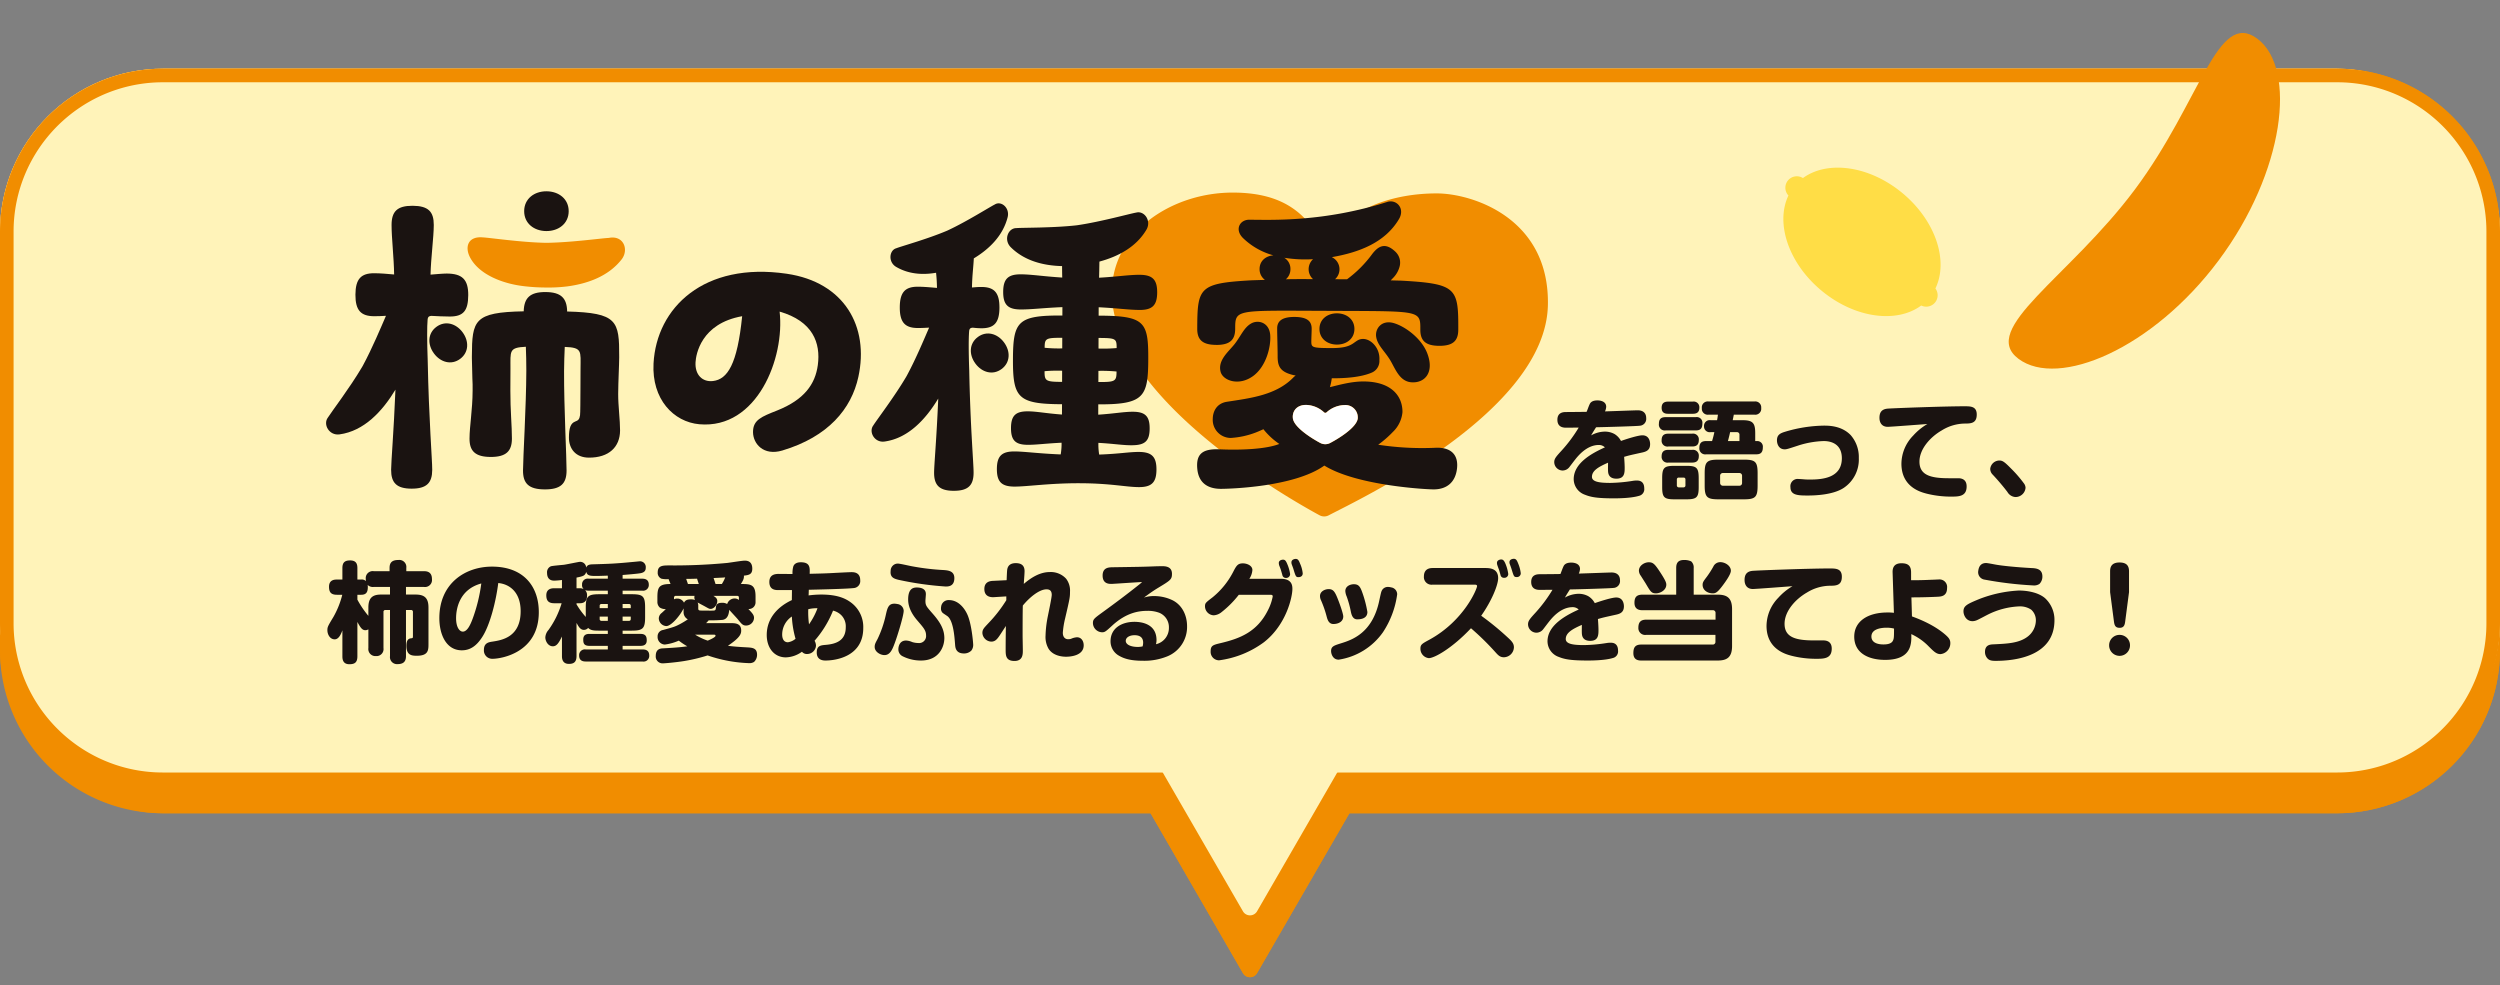
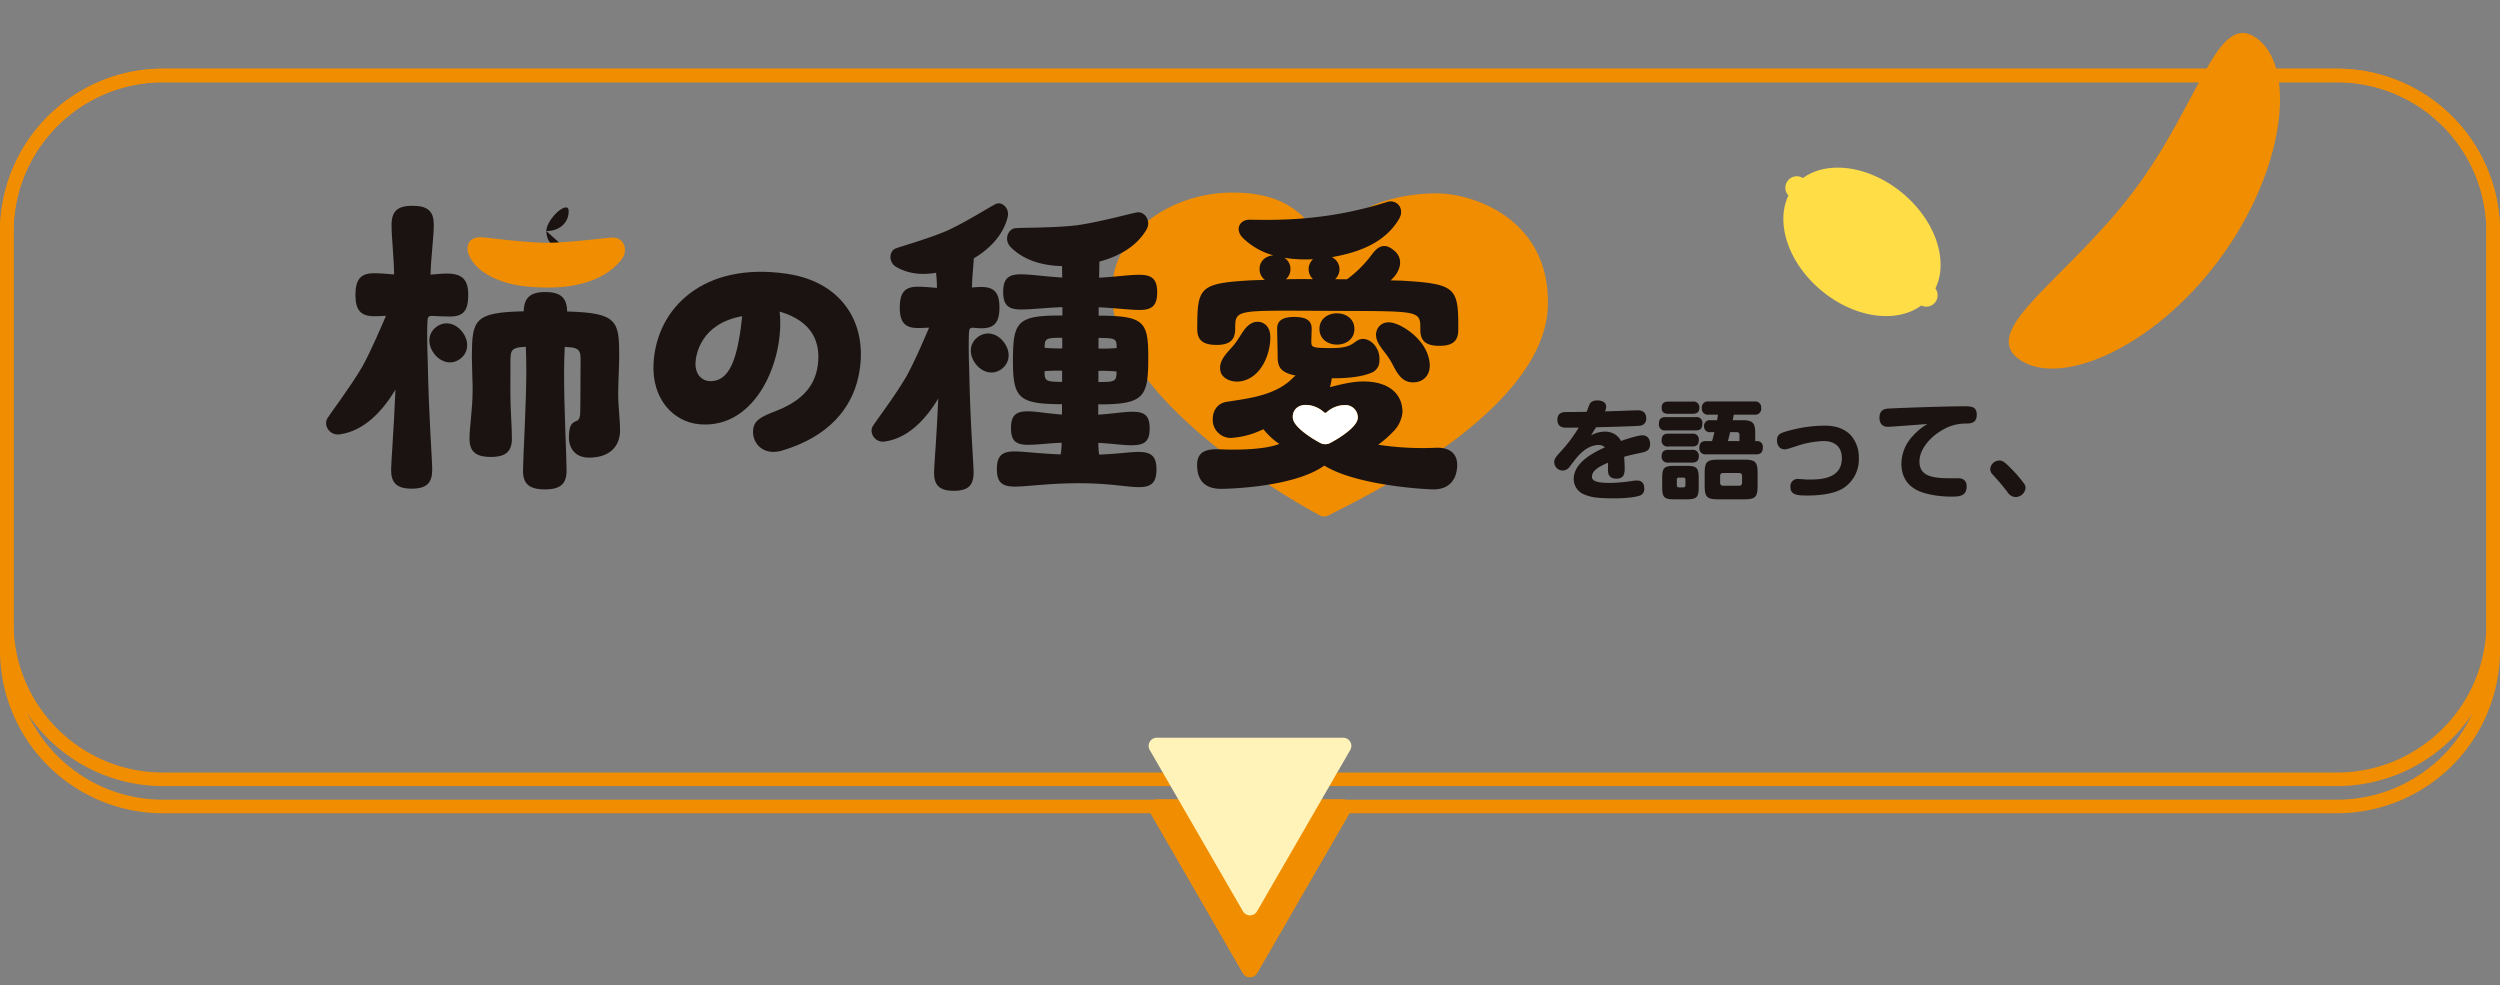
<svg xmlns="http://www.w3.org/2000/svg" width="920" height="362.601" viewBox="0 0 920 362.601">
  <rect x="0" y="0" width="920" height="362.601" fill="#808080" stroke="none" />
  <g transform="translate(-260 -917.719)">
-     <rect width="920" height="274" rx="60" transform="translate(260 943)" fill="#f18d00" />
    <path d="M60,5a54.72,54.72,0,0,0-30.748,9.39A55.177,55.177,0,0,0,9.32,38.593,54.652,54.652,0,0,0,5,60V214a54.719,54.719,0,0,0,9.39,30.748,55.175,55.175,0,0,0,24.2,19.932A54.651,54.651,0,0,0,60,269H860a54.72,54.72,0,0,0,30.748-9.39,55.177,55.177,0,0,0,19.932-24.2A54.651,54.651,0,0,0,915,214V60a54.719,54.719,0,0,0-9.39-30.748,55.175,55.175,0,0,0-24.2-19.932A54.651,54.651,0,0,0,860,5H60m0-5H860a60,60,0,0,1,60,60V214a60,60,0,0,1-60,60H60A60,60,0,0,1,0,214V60A60,60,0,0,1,60,0Z" transform="translate(260 943)" fill="#f18d00" />
-     <rect width="920" height="263" rx="60" transform="translate(260 943)" fill="#fff3b9" />
    <path d="M60,5a54.719,54.719,0,0,0-30.748,9.39A55.177,55.177,0,0,0,9.32,38.593,54.652,54.652,0,0,0,5,60V204a54.719,54.719,0,0,0,9.39,30.748,55.175,55.175,0,0,0,24.2,19.932A54.651,54.651,0,0,0,60,259H860a54.719,54.719,0,0,0,30.748-9.39,55.177,55.177,0,0,0,19.932-24.2A54.651,54.651,0,0,0,915,204V60a54.719,54.719,0,0,0-9.39-30.748,55.175,55.175,0,0,0-24.2-19.932A54.651,54.651,0,0,0,860,5H60m0-5H860a60,60,0,0,1,60,60V204a60,60,0,0,1-60,60H60A60,60,0,0,1,0,204V60A60,60,0,0,1,60,0Z" transform="translate(260 943)" fill="#f18d00" />
    <g transform="translate(197.239 -215.887)">
      <g transform="translate(182.76 1204)">
        <path d="M975.194,1.717c-16.079-.066-33.619,5.561-40.364,19.024a.924.924,0,0,1-1.661-.007c-6.635-13.518-16.916-19.258-33-19.323-22.6-.093-44.953,14.564-44.679,37.162.469,38.728,65.116,75.457,76.42,81.585a3.571,3.571,0,0,0,3.366.023c11.368-5.965,79.873-38.134,80.668-77.377.651-32.134-27.925-41.036-40.754-41.088" transform="translate(-566.318 -0.934)" fill="#f18d00" />
        <path d="M405.453,88.359c-30.513-4.48-47.944,12.48-49.044,33.015-.7,13.119,7.359,21.528,16.869,22.37,21.269,1.882,31.5-24.428,29.527-41.461,12.2,3.523,15.174,11.5,14.058,19.7-.96,7.068-5.021,12.732-14.962,16.694-5.7,2.27-8.912,3.427-8.883,7.969.027,4.269,3.863,8.828,10.778,6.76,16.912-5.059,25.424-15.333,27.986-27.081,4.039-18.521-5.147-34.856-26.328-37.965M378.3,127.834c-3.826.455-6.692-2.194-6.436-6.894.153-2.814,1.95-14.252,17.156-16.958-1.78,17.789-5.418,23.222-10.72,23.852" transform="translate(-235.907 -58.013)" fill="#1a1311" />
        <path d="M713.25,167.893c3.256-2.41,3.314-6.538.9-9.794s-6.375-4.406-9.631-2-3.314,6.538-.9,9.794,6.375,4.406,9.631,2" transform="translate(-464.664 -102.485)" fill="#1a1311" />
        <path d="M629.8,60.2c.109-1.237.8-1.245,1.367-1.305a30.126,30.126,0,0,0,3.121.218c4.682.019,6.641-2.026,6.663-7.57s-1.92-7.606-6.6-7.626c-1.268-.005-2.341.094-3.512.191.1-4.811.529-7.408.677-10.714,5.724-3.462,10.7-8.318,12.443-15.114.9-3.5-2.383-6.174-4.681-4.744-1.973.985-10.141,6.176-17.177,9.476l-.35.162-.354.151c-7.155,3.007-16.384,5.549-18.431,6.35-2.574.737-3.047,5.076-.037,6.841,4.548,2.668,9.664,3.034,14.7,2.169.161,1.544.3,3.289.331,5.576-2.438-.215-4.778-.431-7.021-.44-4.681-.019-6.64,2.027-6.663,7.571s1.92,7.605,6.6,7.624c1.4.006,2.795-.065,4.193-.144-1.71,3.938-4.829,11.417-8.058,17.412-.068.126-.136.248-.2.373s-.141.245-.214.368c-4.357,7.395-10.787,15.78-12.068,17.844-1.778,2.363.442,6.424,4.11,5.928,8.712-1.178,15.2-8.195,19.789-15.818-.613,14.806-1.511,24.341-1.523,27.244-.019,4.62,1.924,6.681,7.191,6.7,5.364.022,7.323-2.023,7.342-6.643.014-3.491-1.2-16.843-1.6-37.584-.25-6.9-.25-12.051-.035-14.5" transform="translate(-393.156 -8.704)" fill="#1a1311" />
        <path d="M782.785,58.806c4.723.019,6.475-1.719,6.494-6.442s-1.719-6.475-6.442-6.494c-4-.017-8.062.686-14.943,1.069.053-1.223.089-3.675.123-5.933,7-1.89,13.548-5.391,17.289-11.717,1.981-3.35-.825-7.1-3.735-6.319-2.429.423-12.805,3.322-21.409,4.61l-.426.062-.429.049c-8.648.948-19.42.789-21.877,1-3.013-.016-4.771,4.327-2,7.062,5.023,4.959,11.885,6.741,18.846,6.911.014,1.741.031,3.393.067,4.219-6.98-.439-11.34-1.176-15.242-1.192-4.722-.019-6.475,1.719-6.494,6.442s1.719,6.475,6.441,6.495c4,.016,8.37-.582,15.353-.861l-.012,3.08c-16.424-.067-18.13,2.082-18.187,16.045-.058,14.271,1.8,16.538,18.054,16.6l-.016,3.8c-5.953-.435-9.286-1.167-12.572-1.18-4.517-.019-6.167,1.617-6.185,6.135s1.617,6.166,6.135,6.184c3.286.014,6.522-.486,12.478-.77a22.879,22.879,0,0,1-.325,4.311c-8.315-.342-13.291-1.082-16.987-1.1-4.723-.019-6.476,1.719-6.495,6.442s1.719,6.475,6.442,6.494,12.89-1.282,24.184-1.236S777.8,123.98,782.52,124s6.475-1.72,6.494-6.441-1.719-6.476-6.442-6.5c-3.7-.015-7.036.69-14.635.968a22.871,22.871,0,0,1-.29-4.313c5.953.332,9.39.962,12.676.872,4.518-.084,6.167-1.617,6.185-6.134s-1.618-6.166-6.135-6.185c-3.388-.014-6.83.69-12.787,1.077l.016-3.8c16.745.068,18.338-2.7,18.394-16.455.057-13.963-1.185-16.124-18.261-16.194l.013-3.08c6.878.336,11.034.969,15.037.985m-28.5,26.475c-6.057-.025-6.467-.334-6.452-3.928a53.155,53.155,0,0,1,6.468-.179Zm.05-12.32a53.43,53.43,0,0,1-6.467-.232c.014-3.388.323-3.695,6.483-3.67Zm13.3,12.375.017-4.107a56.86,56.86,0,0,1,6.672.233c-.014,3.594-.426,3.9-6.689,3.874m6.725-12.5a56.92,56.92,0,0,1-6.674.178l.016-3.9c6.365.026,6.672.233,6.658,3.723" transform="translate(-483.436 -15.136)" fill="#1a1311" />
        <path d="M955.281,63.842c5.078.021,6.991-1.876,7.007-5.9.029-7.089.028-6.785,30.71-6.66l8.993.037c28.461.116,28.461.024,28.433,6.9-.017,4.02,1.88,5.932,6.958,5.953s6.991-1.876,7.007-5.9c.063-15.375-.566-16.945-20.981-18.086l-3.872-.1.669-.706a9.352,9.352,0,0,0,2.649-4.614,5.53,5.53,0,0,0-1.577-5.2c-3.93-3.762-6.464-1.882-8.531.776a43.343,43.343,0,0,1-9.29,9.337l-1.735-.007-2.683-.011a4.928,4.928,0,0,0-1.187-8.122c9.81-1.7,19.527-5.245,24.713-14.013,2.286-3.867-.8-7.263-4.158-6.358-23.435,7.484-42.619,6.645-50.934,6.6-3.476-.019-5.5,3.595-2.3,6.75a25.83,25.83,0,0,0,11.174,6.352c-2.842.229-5.07,2.08-5.082,5a4.871,4.871,0,0,0,1.964,4.034l-4.94.157c-19.366,1.085-19.9,2.638-19.964,17.814-.016,4.02,1.88,5.932,6.959,5.953m35.662-31.534a4.965,4.965,0,0,0-.02,7.33l-.417,0c-3.07-.012-5.857-.021-8.487.024l-1.068.031a4.9,4.9,0,0,0,1.666-3.76,4.731,4.731,0,0,0-2.253-4.142,49.588,49.588,0,0,0,10.578.519m45.189,69.385a107.643,107.643,0,0,1-21.222-1.112,39.207,39.207,0,0,0,5.427-4.731,11.517,11.517,0,0,0,3.51-7.271c.026-6.243-4.444-11.272-14.389-11.282-4.646-.005-9.429,1.422-12.306,2.093a21.046,21.046,0,0,0,.684-3.262c5.186.034,10.707-.419,14.538-2.014a4.625,4.625,0,0,0,2.982-4.643c.3-4.382-3.012-7.8-5.975-7.815-1.587-.006-2.252.662-3.631,1.608-1.7,1.157-3.708,1.769-8.257,1.75-6.982-.028-7.193-.248-7.184-2.542,0-.952.12-3.386.125-4.55.011-2.751-1.57-4.345-6.33-4.364s-6.355,1.667-6.365,4.206c-.008,2.116.18,7.744.17,10.177-.015,3.7.823,5.822,5.791,7.006.156.037.448.091.849.155-.219.169-.439.339-.639.509-6.376,6.746-15.993,7.821-24.674,9.162-3.918.619-5.187,3.762-5.2,6.3a6.649,6.649,0,0,0,6.636,7.01,30.861,30.861,0,0,0,9.185-2c1.06-.418,1.653-.686,2.819-1.21a26.246,26.246,0,0,0,5.854,5.419c-4.779,1.886-13.735,2.33-21.882,1.98-6.265-.269-8.853,1.572-8.3,7.245.463,4.753,3.425,7.284,8.683,7.3,2.436.01,26.93-.554,38.064-8.569,11.8,7.358,37.252,8.76,40.154,8.772,4.867.02,8.134-2.585,8.681-7.786.531-5.05-2.3-7.734-7.8-7.544M1007.4,90.9c-.42,3.29-6.859,7.306-10.2,9.054a3.907,3.907,0,0,1-3.567-.015c-3.323-1.775-9.776-5.838-10.122-9.137-.269-2.561,1.4-4.9,4.894-4.882a10.182,10.182,0,0,1,6.605,2.739.671.671,0,0,0,.9,0,10.186,10.186,0,0,1,6.628-2.685A4.556,4.556,0,0,1,1007.4,90.9m-7.643-38.683c-3.553-.014-6.441,2.169-6.456,5.721s2.857,5.76,6.409,5.774,6.442-2.168,6.456-5.721-2.857-5.759-6.409-5.773m-31.6,3.734c-2.595,1.483-3.626,4.338-5.939,7.388-2.16,2.848-6.455,6.021-5.291,10.4.852,3.2,6.641,5.374,11.907,1.581,4.785-3.446,6.643-10.655,6.355-15.028-.31-4.712-4.394-5.847-7.033-4.338m52.513-.139c-4.532-1.325-7,2.122-6.487,5.119.5,2.946,2.831,4.894,4.9,8.112,1.935,3.006,3.441,8.139,7.953,8.535,4.88.429,8.662-3.441,5.957-10.6-2.085-5.516-8.12-9.938-12.326-11.168" transform="translate(-627.739 -7.302)" fill="#1a1311" />
        <path d="M1076.347,237.554c-.419,3.29-6.86,7.306-10.2,9.054a3.907,3.907,0,0,1-3.567-.015c-3.323-1.775-9.776-5.838-10.122-9.137-.269-2.561,1.4-4.9,4.9-4.882a10.18,10.18,0,0,1,6.6,2.739.672.672,0,0,0,.9,0,10.183,10.183,0,0,1,6.627-2.685,4.556,4.556,0,0,1,4.855,4.922" transform="translate(-696.69 -153.96)" fill="#fff" />
        <path d="M123.773,156.862c3.256-2.41,3.314-6.538.9-9.794s-6.375-4.406-9.631-2-3.314,6.538-.9,9.794,6.375,4.406,9.631,2" transform="translate(-74.442 -95.183)" fill="#1a1311" />
-         <path d="M223.815,14.637c4.524.019,8.2-2.762,8.221-7.285S228.4.018,223.874,0s-8.2,2.762-8.22,7.285,3.637,7.334,8.161,7.352" transform="translate(-142.758 0)" fill="#1a1311" />
+         <path d="M223.815,14.637c4.524.019,8.2-2.762,8.221-7.285s-8.2,2.762-8.22,7.285,3.637,7.334,8.161,7.352" transform="translate(-142.758 0)" fill="#1a1311" />
        <path d="M37.361,57.652c.113-1.288.834-1.3,1.423-1.359,1.014.111,5.559.238,6.675.242,5.058.017,6.831-2.11,6.855-7.88s-2.233-7.917-7.932-7.94c-1.32-.005-4.724.3-5.942.4.126-5.984,1.172-13.658,1.191-18.254.02-4.915-2-7.061-7.788-7.084-5.685-.023-7.724,2.106-7.744,7.02-.019,4.6.864,12.171.941,18.263-2.537-.224-4.973-.448-7.307-.457-4.873-.02-6.911,2.109-6.935,7.88s2,7.916,6.871,7.936c1.455.006,2.909-.068,4.364-.15-1.78,4.1-5.025,11.883-8.386,18.122-.07.131-.141.259-.212.389s-.147.255-.223.383C8.676,82.862,1.983,91.589.649,93.738c-1.85,2.459.46,6.686,4.278,6.17C14,98.682,20.745,91.376,25.526,83.44c-.639,15.678-1.58,26.434-1.592,29.46-.02,4.808,2,6.954,7.484,6.977,5.583.023,7.622-2.107,7.642-6.915.015-3.633-1.244-18.63-1.663-40.218-.261-7.186-.26-12.544-.036-15.092" transform="translate(0 -10.446)" fill="#1a1311" />
        <path d="M174.716,68.061a71.385,71.385,0,0,0,8.227.5,56.825,56.825,0,0,0,7.8-.414c7.3-.982,15.022-3.617,19.958-9.9,2.8-3.561.8-9.048-4.707-7.938-2.565.1-13.669,1.661-22.722,1.8l-.449,0-.449-.008c-9.052-.215-20.144-1.866-22.706-1.987-5.456-.5-6.764,3.47-4.715,7.375,3.427,6.533,12.467,9.732,19.761,10.57" transform="translate(-101.97 -33.147)" fill="#f18d00" />
        <path d="M211.237,133.6c.054-13.356-.646-16.245-19.131-16.748h-.022c-.089-4.913-2.239-7.133-7.964-7.157s-7.893,2.18-8.022,7.091h-.021c-18.274.353-19,3.236-19.053,16.592l0,.641.183,7.481c.1,1.39.1,2.886.089,4.488-.029,7.053-1.122,13.033-1.14,17.627s2.11,6.741,7.773,6.764,7.809-2.106,7.828-6.7-.6-10.581-.569-17.634l.033-8.227c.026-6.411-.645-7.7,5.662-7.991.1,2.778.19,5.771.177,8.87-.055,13.464-1.2,31.839-1.218,36.648s2.109,6.954,7.986,6.978,8.023-2.1,8.043-6.912-.975-23.193-.92-36.657c.013-3.1.132-6.091.25-8.868,6.517.24,5.836,1.519,5.809,8.038l-.029,7.053c-.018,4.38-.038,9.19-.148,10.044-.22,1.5-.649,1.922-1.826,2.344-1.6.635-2.253,2.235-2.268,5.868-.017,4.06,2.428,7.383,7.343,7.4,7.373.03,11.45-3.908,11.475-10,.015-3.74-.711-9.086-.693-13.467s.364-10.577.376-13.57" transform="translate(-103.37 -72.613)" fill="#1a1311" />
      </g>
    </g>
    <path d="M-85.76-29.24c-2.36.04-2.88.04-7.56.08-.88,0-3.2.04-3.2,2.84,0,2.92,2.44,2.92,3.32,2.92.64,0,3.8-.04,4.52-.04a52.929,52.929,0,0,1-6.16,8.32c-2.16,2.36-2.84,3.12-2.84,4.4a3.122,3.122,0,0,0,3.04,3.08,3.157,3.157,0,0,0,2.48-1.2c.32-.4,1.76-2.32,2.12-2.76,1-1.28,4.28-5.44,8.76-5.44a3.109,3.109,0,0,1,2.24.88c-4.68,2.12-11.48,5.72-11.48,11.72a6.146,6.146,0,0,0,4.16,5.72C-84.2,2.16-81.8,2.6-75.8,2.6c1.16,0,6.28,0,9.32-.92a2.5,2.5,0,0,0,1.92-2.76c0-1.48-.6-2.88-2.68-2.88a8.455,8.455,0,0,0-1.52.12,57.956,57.956,0,0,1-8.32.76c-4.12,0-6.72-.44-6.72-2.24,0-2.28,2.44-3.68,5.92-5.2,0,.84-.04,2.24,0,3.08.04.64.12,2.8,3.08,2.8,3.04,0,3.04-2.24,3.04-4.08,0-.8-.08-2.4-.2-3.96,1.84-.52,1.96-.56,6.32-1.52,1.52-.32,3.24-.72,3.24-3.16,0-.52-.12-3.24-2.84-3.24-1.52,0-5.52,1.24-7.88,2.08a6.5,6.5,0,0,0-2.4-2.56,7.313,7.313,0,0,0-3.52-.88,10.5,10.5,0,0,0-5.08,1.4c.68-1.16.72-1.24,1.84-3,4.24-.08,15.08-.4,16.04-.56a2.52,2.52,0,0,0,2.4-2.8c0-2.24-1.6-2.88-3.08-2.88-.88,0-8.04.28-12.08.4a4.8,4.8,0,0,0,.44-1.68c0-1.84-1.8-2.36-3.24-2.36-2.08,0-2.64.92-2.88,1.48C-85.04-31.2-85.44-30-85.76-29.24ZM-32-26.16c.2-1.04.24-1.12.4-2.04h7.56a2.184,2.184,0,0,0,2.52-2.44,2.185,2.185,0,0,0-2.52-2.4h-16.8a2.184,2.184,0,0,0-2.52,2.44,2.185,2.185,0,0,0,2.52,2.4h3.4c-.12.84-.16,1.28-.32,2.04h-2.36a2.1,2.1,0,0,0-2.44,2.24,2.091,2.091,0,0,0,2.44,2.16h1.36a32.652,32.652,0,0,1-.84,3.28h-2.16c-1.56,0-2.52.56-2.52,2.56a2.162,2.162,0,0,0,2.52,2.32H-23.4c1.04,0,2.48-.16,2.48-2.52a2.064,2.064,0,0,0-2.2-2.36h-.6v-2.88c0-3.8-.88-4.8-4.76-4.8Zm1.52,4.4a.9.9,0,0,1,.96.96v2.32h-4.24c.4-1.52.64-2.48.8-3.28Zm-25.2,6.52c-.88,0-2.48.12-2.48,2.36a2.135,2.135,0,0,0,2.48,2.32h8.56c.88,0,2.64,0,2.64-2.36a2.135,2.135,0,0,0-2.48-2.32ZM-44.52-4.8c0-3.92-.8-4.56-4.56-4.56h-4.36c-3.8,0-4.52.68-4.52,4.56v3.2c0,3.8.68,4.56,4.48,4.56H-49c3.84,0,4.48-.8,4.48-4.56ZM-49.4-2.2a.683.683,0,0,1-.72.76H-51.8a.7.7,0,0,1-.76-.76V-4.32a.666.666,0,0,1,.76-.72h1.68a.653.653,0,0,1,.72.72Zm26.56-4.4c0-4.28-.84-5.04-5.04-5.04h-9.36c-4.28,0-5.08.8-5.08,5.04v4.48c0,4.28.84,5.08,5.08,5.08h9.36c4.24,0,5.04-.84,5.04-5.08Zm-5.72,3.56a.969.969,0,0,1-.96,1h-6.12a1.013,1.013,0,0,1-1-1V-5.72a.982.982,0,0,1,1-1h6.12a.974.974,0,0,1,.96,1ZM-55.68-21.2c-1,0-2.48.2-2.48,2.36a2.134,2.134,0,0,0,2.48,2.36h8.72c1.12,0,2.48-.24,2.48-2.36a2.122,2.122,0,0,0-2.48-2.36ZM-55.72-33c-1.12,0-2.44.28-2.44,2.28,0,2.16,1.68,2.2,2.44,2.2h9c1.04,0,2.44-.2,2.44-2.24A2.093,2.093,0,0,0-46.72-33Zm-.96,5.72c-1.2,0-2.48.28-2.48,2.44a2.153,2.153,0,0,0,2.48,2.44H-45.6c1.88,0,2.44-.88,2.44-2.6a2.084,2.084,0,0,0-2.44-2.28ZM-10.76-1.52c0,2.96,2.72,3.08,6.32,3.08,2.44,0,9.28-.16,13.28-2.8a12.56,12.56,0,0,0,5.56-11,12.228,12.228,0,0,0-3-8.44c-3.36-3.48-8.12-3.48-9.88-3.48a51.992,51.992,0,0,0-14.08,2.2c-1.84.56-3.16,1.08-3.16,3.24,0,1.2.6,3.28,2.84,3.28.68,0,1.12-.12,4.76-1.32a33.929,33.929,0,0,1,9.6-1.72c3.52,0,6.68,1.64,6.68,6.32C8.16-4.84.88-4.32-3.52-4.32A22.871,22.871,0,0,1-5.84-4.4c-.44-.04-1.56-.12-1.92-.12A2.665,2.665,0,0,0-10.76-1.52Zm50.4-23.24a21.727,21.727,0,0,0-5.24,4.28,14.992,14.992,0,0,0-4.32,10.32C30.08-1.52,37.24.32,39.4.88a36.664,36.664,0,0,0,8.88,1.08c2.88,0,5.8,0,5.8-3.76,0-2.4-1.6-3-3.08-3H47.56c-6.72,0-10.84-1.12-10.84-6.12,0-4.68,4.08-9.12,8.2-11.48a16.394,16.394,0,0,1,8.44-2.52c2.28,0,4.44-.08,4.44-3.32,0-3.04-2.28-3.04-4.48-3.04-7.76,0-26.76.72-28.44.88C22.6-30.16,22-28.76,22-27.04c0,1.88.96,3.32,3.04,3.32C26.08-23.72,37.52-24.6,39.64-24.76ZM75.76-1.28a2.844,2.844,0,0,0-.64-1.68,46.252,46.252,0,0,0-4.84-5.56c-2.36-2.4-3.04-2.8-4.16-2.8a3.418,3.418,0,0,0-3.36,3.08,3.009,3.009,0,0,0,.92,2.12A83.266,83.266,0,0,1,69.08.24a3.68,3.68,0,0,0,2.96,1.88A3.713,3.713,0,0,0,75.76-1.28Z" transform="translate(929.641 1098.51)" fill="#1a1311" style="mix-blend-mode:multiply;isolation:isolate" />
-     <path d="M-324.44-2A2.6,2.6,0,0,0-321.68.96,2.584,2.584,0,0,0-318.88-2V-15.24a.677.677,0,0,1,.76-.76h1.64V.96a2.6,2.6,0,0,0,2.8,2.96c2.52,0,3.08-1.36,3.08-2.96V-16h1.8a.677.677,0,0,1,.76.76v8.76c0,.84-.04.84-.84.92-1.16.16-1.56,1.2-1.56,2.76,0,3.52,2.04,3.64,3.84,3.64,4.08,0,4.28-1.92,4.28-4.12V-16.92c0-3.72-1.72-4.76-4.76-4.76h-3.52v-2.8h6.6a2.582,2.582,0,0,0,2.96-2.88c0-2.64-1.76-2.92-2.96-2.92h-6.48v-1.2a2.6,2.6,0,0,0-2.92-2.92c-2.24,0-3.24.88-3.24,2.92v1.2h-5.8a2.583,2.583,0,0,0-2.96,2.84c0,.36.04.6.04.8a2.1,2.1,0,0,0-1.76-.56h-1.36v-4.2c0-1.44-.36-2.84-2.68-2.84-2,0-2.84.8-2.84,2.84v4.2h-2c-.76,0-2.92,0-2.92,2.64,0,2.08.8,2.96,2.92,2.96h1.96a32.432,32.432,0,0,1-3.24,8.12c-2.08,3.44-2.24,3.76-2.24,4.92,0,1.56.96,3.36,2.68,3.36,1.12,0,2.04-1.04,2.84-3.32V1.04c0,1.12.2,2.92,2.56,2.92,1.88,0,2.96-.56,2.96-2.92V-11.6c1.28,2.44,1.92,3.04,2.96,3.04a2.12,2.12,0,0,0,1.08-.32Zm0-11.84a34.735,34.735,0,0,1-4.04-5.96v-1.8h1.36c1.64,0,2.48-.68,2.48-2.84a3.5,3.5,0,0,0-.08-.8,2.744,2.744,0,0,0,2.28.76h5.96v2.8h-3.24c-2.96,0-4.72,1-4.72,4.76Zm47.8-12.08c4.28.4,8.24,3.48,8.24,10.36,0,9.64-7.04,10.68-10.4,11.2-1.32.2-3.12.48-3.12,3.04a3.056,3.056,0,0,0,3.2,3.28c3.12,0,17-2.2,17-17.16,0-9.36-5.48-16.76-17.24-16.76-9.68,0-19.36,6.04-19.36,18.96,0,5.96,2.48,11.84,8.28,11.84,3.04,0,5.4-1.6,7.52-4.92C-279.68-10.48-277.48-19.16-276.64-25.92Zm-6.24.16A60.051,60.051,0,0,1-286-12.96c-.88,2.4-2.04,4.92-3.68,4.92-1.24,0-2.48-1.64-2.48-4.92C-292.16-15.64-291.44-23.44-282.88-25.76Zm52,2.64h7.2a2.091,2.091,0,0,0,2.44-2.16c0-2.04-1.52-2.24-2.44-2.24h-7.2v-1.36c1.44-.12,5.04-.4,6.48-.64,1.72-.28,2.04-1.12,2.04-2.08a2.116,2.116,0,0,0-2.16-2.32c-.16,0-2,.2-3,.28-6.56.64-9.04.68-14.48.84-1.12.04-1.92.24-2.28,1.2a2.235,2.235,0,0,0-2.36-2.12c-.36,0-4.88.96-5.84,1.08-.76.08-4.16.36-4.8.56a2.368,2.368,0,0,0-1.4,2.44c0,2.84,2.12,2.84,2.68,2.84a27.564,27.564,0,0,0,2.8-.24V-24H-256c-.68,0-2.96,0-2.96,2.6,0,2,.84,2.92,2.96,2.92h2.68a32.873,32.873,0,0,1-4.84,9.84,4.519,4.519,0,0,0-1.16,2.72c0,1.4,1.04,3.28,2.76,3.28,1.32,0,2.12-1.04,3.36-3.6V.92c0,.68,0,2.92,2.56,2.92,1.92,0,2.8-.8,2.8-2.92V-11.24c.8,1.44,1.44,2.56,2.72,2.56a2.112,2.112,0,0,0,1.56-.72c.92.92,2.08,1,4.08,1h3.16v1.2h-6.76c-1.12,0-2.28.32-2.28,2.04,0,1.28.16,2.36,2.28,2.36h6.76v1.32h-8.12a2.11,2.11,0,0,0-2.44,2.2c0,2.04,1.48,2.24,2.44,2.24h20.92a2.088,2.088,0,0,0,2.44-2.2c0-2.04-1.52-2.24-2.44-2.24h-7.36V-2.8h6.6c.96,0,2.28-.24,2.28-2,0-1.28-.28-2.4-2.28-2.4h-6.6V-8.4h3.36c4.08,0,4.92-.76,4.92-4.96v-3.52c0-4.16-.76-4.92-4.92-4.92h-3.36Zm-5.44,1.32h-3.16c-4.16,0-4.96.76-4.96,4.92v3.44a29.157,29.157,0,0,1-3.4-4.64v-.4h1.24c2.24,0,2.64-1.6,2.64-2.84a2.7,2.7,0,0,0-.72-2,3.13,3.13,0,0,0,1.32.2h7.04Zm-2.32,9.8a.642.642,0,0,1-.68-.72v-.84h3V-12Zm2.32-4.68h-3v-.84a.612.612,0,0,1,.68-.68h2.32Zm7.76-1.52a.612.612,0,0,1,.68.68v.84h-3V-18.2Zm-2.32,4.64h3v.84c0,.48-.24.72-.68.72h-2.32Zm-5.44-13.96h-7.04a2.075,2.075,0,0,0-2.44,2.2,1.916,1.916,0,0,0,.6,1.64,2.98,2.98,0,0,0-1.4-.32h-1.24v-3.92c2.36-.48,3.2-.68,3.56-2.12.36,1.28,1.16,1.52,3.36,1.52,1.32,0,2.4-.04,4.6-.12Zm36.16,16.36c.28-.28.52-.52.96-1.04a46.291,46.291,0,0,0,5.08-.16c1.36-.2,2.28-1.2,2.48-3.72.4.52,2.72,2.96,3.2,3.56,1.32,1.64,1.8,2.24,2.96,2.24a2.912,2.912,0,0,0,2.96-2.8c0-1.08-.6-1.72-2.08-3.28a2.458,2.458,0,0,0,2.64-2.52V-21c0-4.44-1.8-4.56-5.4-4.56.84-1.32,1.2-2.04,1.12-3.08,1.8-.2,3.08-.44,3.08-2.56,0-2.96-2.16-2.96-2.8-2.96-.92,0-5.32.72-6.36.84a206.677,206.677,0,0,1-21.32.92c-2.52,0-4.32.04-4.32,2.56a2.333,2.333,0,0,0,1.36,2.32,8.452,8.452,0,0,0,2.64.16c.08.24.48,1.2.72,1.8-4.36,0-4.84,1.28-4.84,5.08v1.6a2.7,2.7,0,0,0,.92,2,3.921,3.921,0,0,0,2.2.56c-.04.04-1,.92-1.52,1.4a2.582,2.582,0,0,0-1.08,2.04,2.911,2.911,0,0,0,2.76,2.8c1.92,0,5.32-4.2,6.36-6.52v1.36a2.924,2.924,0,0,0,1.56,2.68,30.8,30.8,0,0,1-2.76,1.68c-1.96,1.04-2.4,1.16-6.36,2.24a2.336,2.336,0,0,0-2,2.4,2.765,2.765,0,0,0,2.64,2.96,18.209,18.209,0,0,0,5.16-1.44,24.6,24.6,0,0,0,3.12,2.08c-2.56.4-6,.6-9,.76-.76.04-2.6.16-2.6,2.76a2.51,2.51,0,0,0,2.48,2.76c.92,0,4.84-.36,7.64-.8A60.335,60.335,0,0,0-199.6.72a51.759,51.759,0,0,0,15.16,2.84,3.21,3.21,0,0,0,1.92-.44A3.581,3.581,0,0,0-181.4.48c0-2.48-1.72-2.6-3.56-2.72-2.4-.12-5.48-.32-7.16-.6,4.6-3.08,4.88-4.44,4.88-5.6,0-2.72-2.32-2.72-3.84-2.72Zm-2.88-6.36a2.651,2.651,0,0,0-.24-1.24c.36.2,2,1.08,2.32,1.24,1.92,1.08,2,1.12,2.48,1.12,1.2,0,2.44-1.48,2.44-2.88,0-1.04-.8-1.52-1.44-1.92h8.72c.68,0,.68.44.68.72v.8a2.485,2.485,0,0,0-1.56-.56,2.875,2.875,0,0,0-2.76,2.04,3.376,3.376,0,0,0-1.92-.44c-1.88,0-2.16.8-2.24,1.84s-.28,1.04-1.8,1.04c-.64,0-3.56,0-3.92-.04-.76-.04-.76-.4-.76-.88Zm6.36-8.04c-.16-.48-.6-1.88-.72-2.2,3.24-.16,3.6-.16,4.28-.24a13.283,13.283,0,0,1-1.24,2.44Zm-15.28,5.08a.624.624,0,0,1,.68-.72h6.88a2.085,2.085,0,0,0-.08.56,1.98,1.98,0,0,0,.24.96,4.293,4.293,0,0,0-1.4-.24c-1.32,0-2.16.24-2.64,1.24a2.736,2.736,0,0,0-2.52-1.52,2.183,2.183,0,0,0-1.16.28Zm5.12-5.08c-.08-.28-.56-1.6-.64-1.88,1.16,0,2.68-.04,4-.08.16.52.2.68.64,1.96Zm9.64,18.64c.08,0,.52,0,.52.4,0,.56-2.12,1.48-2.88,1.8a21.583,21.583,0,0,1-4.64-2.2Zm28.64-16.4c0,.52-.04,3.12-.04,3.68-4.72,2.2-9.24,6.32-9.24,12.84,0,4.72,2.72,8.24,7.04,8.24a10.621,10.621,0,0,0,5.92-2.08,2.283,2.283,0,0,0,1.92.84,3.278,3.278,0,0,0,3.24-3.08,3.7,3.7,0,0,0-.52-1.8,38.985,38.985,0,0,0,6.8-11.08,6.335,6.335,0,0,1,3.16,1.8,5.863,5.863,0,0,1,1.52,4.32c0,4.8-3.4,6.16-7.44,6.48-1.76.16-3.24.28-3.24,2.8,0,1.44.64,2.96,3.2,2.96,3.92,0,13.92-1.52,13.92-11.96a11.182,11.182,0,0,0-4.48-9.36c-1.88-1.4-4.8-2.96-11-2.96a36.161,36.161,0,0,0-4.64.32c.04-.52.04-.88.08-2.08,3.24-.08,14.28-.32,16.64-.64a2.579,2.579,0,0,0,2.28-2.88c0-2.96-2.44-2.96-3.2-2.96-.92,0-5.4.24-6.24.28-2.68.16-4.12.2-9.16.32.08-2.24.2-4.24-3.28-4.24-1.88,0-2.56.92-2.76,1.6a9.094,9.094,0,0,0-.28,2.72c-.76,0-4.4-.04-5.24-.04-1.36.04-3.28.36-3.28,2.96,0,3,2.32,3,3.4,3Zm6.28,12.6a32.953,32.953,0,0,1-.28-5.56,12.145,12.145,0,0,1,3.4-.36A25.829,25.829,0,0,1-162.28-10.72Zm-4.96,5.32a5.665,5.665,0,0,1-2.8,1.28c-2.12,0-2.12-2.44-2.12-2.88a8.033,8.033,0,0,1,3.56-6.6A36.47,36.47,0,0,0-167.24-5.4Zm35-25c-.28,2.48,1.36,2.92,3,3.32A116.993,116.993,0,0,0-112-24.64c.92,0,3.2,0,3.2-3.08,0-2.72-2.36-2.88-4.32-3a88.172,88.172,0,0,1-11.24-1.36c-.76-.12-4.44-1-5.28-1A2.656,2.656,0,0,0-132.24-30.4Zm10.88,6.24a6.644,6.644,0,0,0-1.24-.12c-1.56,0-3.2.6-3.2,4.44,0,3.76,2.52,6.72,3.6,7.96,2.16,2.52,3,3.48,3,5.32a2.571,2.571,0,0,1-2.84,2.72,7.983,7.983,0,0,1-2.28-.36,6.4,6.4,0,0,0-2.24-.56c-2.84,0-2.84,3.04-2.84,3.2a2.775,2.775,0,0,0,1.68,2.64,14.9,14.9,0,0,0,6.64,1.52c6.64,0,8.6-5.08,8.6-8.24,0-3.08-1.36-5.68-4.32-9.04-2.32-2.64-2.64-3-2.64-4.72,0-.36.16-2,.16-2.4C-119.28-22.36-119.32-23.72-121.36-24.16Zm-8.48,5.96a4.887,4.887,0,0,0-1.04-.12c-2.24,0-2.6,1.72-3.2,4.4a39.88,39.88,0,0,1-3,8.64c-.8,1.48-1.04,1.96-1.04,2.88,0,1.8,2.08,3,3.6,3,1.96,0,2.84-1.84,3.72-4.24,1.08-2.84,3.36-10.28,3.36-12.08A2.619,2.619,0,0,0-129.84-18.2Zm16.2.84a4.5,4.5,0,0,0-.08.8,2.148,2.148,0,0,0,.6,1.6c.24.24,1.6,1.08,1.88,1.32,2.04,1.72,2.48,7.16,2.72,10.48.08,1,.28,3.16,3.24,3.16a3.8,3.8,0,0,0,2.72-1.04,3.419,3.419,0,0,0,.68-2.44c0-.4-.56-7.64-2.24-11.08-1.32-2.76-3.64-5.08-6.64-5.08A2.736,2.736,0,0,0-113.64-17.36Zm23.96-2.24a50.766,50.766,0,0,1-6.64,8.52C-98-9.28-98.48-8.8-98.48-7.52a3.4,3.4,0,0,0,3.36,3.16,2.561,2.561,0,0,0,1.84-.8c.64-.6,1.16-1.44,3.44-4.96-.04,2.88-.08,5.76-.08,8.68,0,2.08,0,4.2,3.24,4.2,3.08,0,3.08-2.48,3.08-3.88,0-.76-.08-4.64-.08-5.48,0-2.48,0-9.04.08-11.04,2.6-3.16,6.12-5.96,8.72-5.96.96,0,1.92.32,1.92,2.04,0,1-1.2,6.64-1.44,7.88a40.7,40.7,0,0,0-.84,7.12,8.64,8.64,0,0,0,1.12,4.84C-72.48.84-69.24,1.2-67.68,1.2c1.36,0,6.48-.28,6.48-4.2,0-1.48-.8-2.96-2.48-2.96a6.252,6.252,0,0,0-2.16.56,3.369,3.369,0,0,1-1.08.16c-1.12,0-1.96-.8-1.96-2.36a31.751,31.751,0,0,1,.84-5.28c1.72-7.36,1.8-7.84,1.8-9.8a7.139,7.139,0,0,0-1.44-4.84,7.635,7.635,0,0,0-5.96-2.44c-3.64,0-6.84,2-9.6,4.36,0-.2.04-.76.08-1.36.08-.92.2-2.8.2-3.32,0-2.2-1.32-2.96-3.24-2.96-1.96,0-2.88.92-3.12,2.24-.12.52-.2,3.24-.24,4.04l-4.96.24c-1.12.04-3.24.32-3.24,3,0,3.2,2.92,3.04,3.56,3l4.52-.28Zm50.64-.96c1.04-.76,2.8-2.12,5.24-3.6,4.56-2.76,5.08-3.08,5.08-5.16,0-2.76-2.52-2.8-3.72-2.8-.84,0-1.72.04-2.12.04-5,.2-5.92.2-16.28.36-1.28.04-3.4.2-3.4,3.04,0,3,2.24,3.08,3.2,3.08.88,0,9.52-.64,11.32-.68a15.2,15.2,0,0,1-1.36,1.16c-4.28,3.4-8.16,6.32-13.4,10.12-2.84,2.08-3.32,2.44-3.32,3.8a3.46,3.46,0,0,0,3.32,3.4c1.04,0,1.28-.16,3.92-2.6,5.04-4.56,9.52-5.28,12.72-5.28a11.644,11.644,0,0,1,4.48.72,5.731,5.731,0,0,1,3.52,5.48A6.117,6.117,0,0,1-34.6-3.4a6.563,6.563,0,0,0,.2-1.48c0-6.08-5.6-6.76-8.12-6.76-4.56,0-8.8,2.24-8.8,7.16A6.038,6.038,0,0,0-48.52.64c1.68,1.04,4.04,2.04,8.96,2.04A22.349,22.349,0,0,0-30.28,1a11.673,11.673,0,0,0,7.12-11.04c0-4-1.84-8-5.72-9.72a15.628,15.628,0,0,0-6.4-1.36A11.465,11.465,0,0,0-39.04-20.56ZM-39.52-2.6a8.7,8.7,0,0,1-1.68.2c-2.8,0-4.52-.92-4.52-2.24,0-1.28,1.44-2.08,3.24-2.08,1.64,0,3.16.6,3.16,2.76A5.253,5.253,0,0,1-39.52-2.6ZM-.24-27.48A6.7,6.7,0,0,0,.88-30.72c0-1.64-2.04-2.44-3.48-2.44-1.96,0-2.44.92-3.64,3.24a29.437,29.437,0,0,1-7.56,9.28c-2.56,1.96-2.76,2.12-2.76,3.36a3.351,3.351,0,0,0,3.2,3.24,4.984,4.984,0,0,0,2.88-1.16,36.648,36.648,0,0,0,6.36-6.4H7.08c.92,0,1.28,0,1.28.64a18.474,18.474,0,0,1-1.84,5.2C2.56-7.92-3.72-5.52-10.52-3.88c-3.04.72-3.96.92-3.96,3.04a3.115,3.115,0,0,0,3.12,3.36A35.572,35.572,0,0,0,5.16-4.16C13.44-10.64,15.6-20.88,15.6-23.72c0-1.16-.08-3.76-4.24-3.76Zm11.6-3.28c.08.28.48,1.64.56,1.96a1.259,1.259,0,0,0,1.28,1,1.415,1.415,0,0,0,1.56-1.4,14.225,14.225,0,0,0-1-3.6c-.48-1.16-.8-1.72-1.6-1.72-.32,0-1.56.16-1.56,1.24a3.517,3.517,0,0,0,.12.8C10.8-32.24,11.28-31.04,11.36-30.76ZM16-31c.8,2.64.92,2.92,1.84,2.92.12,0,1.56,0,1.56-1.4a11.4,11.4,0,0,0-1-3.64c-.44-1.16-.8-1.68-1.56-1.68-.44,0-1.6.24-1.6,1.28a2.111,2.111,0,0,0,.12.72C15.44-32.56,15.92-31.32,16-31ZM30.68-10.84c1.96,0,3.64-.96,3.64-2.76,0-1.16-1.72-5.92-2.56-7.76-.76-1.64-1.4-2.32-2.8-2.32-1.36,0-3.2.8-3.2,2.56a3.547,3.547,0,0,0,.36,1.52,39.645,39.645,0,0,1,2.12,6.12C28.52-12.44,29-10.84,30.68-10.84Zm8.76-1.72c.72,0,3.76,0,3.76-2.72A42,42,0,0,0,41.12-23c-.64-1.64-1.24-2.48-2.88-2.48-1.36,0-3.16.72-3.16,2.52a5.859,5.859,0,0,0,.52,2.04,37.606,37.606,0,0,1,1.52,5.56C37.32-14.44,37.72-12.56,39.44-12.56ZM51.92-24.32a4.129,4.129,0,0,0-1.08-.16,2.452,2.452,0,0,0-2.32,1.32c-.24.48-.32.8-.96,3.76C45.08-7.6,37.72-5.04,33.44-3.72c-2.52.8-3.6,1.12-3.6,2.84,0,.96.6,3.16,2.8,3.16A24.409,24.409,0,0,0,48.92-7.8a33.4,33.4,0,0,0,5.24-13.96A2.564,2.564,0,0,0,51.92-24.32Zm30.68-1c.36,0,.96,0,.96.52,0,1-4.8,12.8-17.6,19.76C63.32-3.6,62.72-3.28,62.72-1.8A3.463,3.463,0,0,0,65.8,1.72c2.12,0,8.72-3.76,15.52-11a98.761,98.761,0,0,1,8.8,8.6C91.2.52,91.92,1.4,93.4,1.4a3.776,3.776,0,0,0,3.72-3.64c0-1.4-.68-2.2-2.44-3.8a100.549,100.549,0,0,0-9.6-7.84c3.76-5.32,6.24-11.24,6.24-13.84,0-3.52-3-3.72-4.72-3.72H67.16c-1.96,0-3.16,1-3.16,3.08a2.807,2.807,0,0,0,3.16,3.04Zm13.64-5.76c.84,2.76.92,2.96,1.88,2.96a1.386,1.386,0,0,0,1.52-1.4,13.111,13.111,0,0,0-.96-3.6c-.44-1.12-.76-1.72-1.6-1.72-.28,0-1.6.12-1.6,1.28a2.032,2.032,0,0,0,.12.68C95.72-32.6,96.16-31.36,96.24-31.08Zm-4.6.28c.08.28.48,1.64.56,1.96a1.244,1.244,0,0,0,1.28,1,1.415,1.415,0,0,0,1.56-1.4A14.82,14.82,0,0,0,94-33.04c-.44-1.04-.84-1.56-1.56-1.56-.32,0-1.56.2-1.56,1.28a2.718,2.718,0,0,0,.12.76C91.08-32.28,91.52-31.08,91.64-30.8Zm22.6,1.56c-2.36.04-2.88.04-7.56.08-.88,0-3.2.04-3.2,2.84,0,2.92,2.44,2.92,3.32,2.92.64,0,3.8-.04,4.52-.04a52.929,52.929,0,0,1-6.16,8.32c-2.16,2.36-2.84,3.12-2.84,4.4a3.122,3.122,0,0,0,3.04,3.08,3.157,3.157,0,0,0,2.48-1.2c.32-.4,1.76-2.32,2.12-2.76,1-1.28,4.28-5.44,8.76-5.44a3.109,3.109,0,0,1,2.24.88c-4.68,2.12-11.48,5.72-11.48,11.72a6.146,6.146,0,0,0,4.16,5.72c2.16.88,4.56,1.32,10.56,1.32,1.16,0,6.28,0,9.32-.92a2.5,2.5,0,0,0,1.92-2.76c0-1.48-.6-2.88-2.68-2.88a8.455,8.455,0,0,0-1.52.12,57.956,57.956,0,0,1-8.32.76c-4.12,0-6.72-.44-6.72-2.24,0-2.28,2.44-3.68,5.92-5.2,0,.84-.04,2.24,0,3.08.04.64.12,2.8,3.08,2.8,3.04,0,3.04-2.24,3.04-4.08,0-.8-.08-2.4-.2-3.96,1.84-.52,1.96-.56,6.32-1.52,1.52-.32,3.24-.72,3.24-3.16,0-.52-.12-3.24-2.84-3.24-1.52,0-5.52,1.24-7.88,2.08a6.5,6.5,0,0,0-2.4-2.56,7.313,7.313,0,0,0-3.52-.88,10.5,10.5,0,0,0-5.08,1.4c.68-1.16.72-1.24,1.84-3,4.24-.08,15.08-.4,16.04-.56a2.52,2.52,0,0,0,2.4-2.8c0-2.24-1.6-2.88-3.08-2.88-.88,0-8.04.28-12.08.4a4.8,4.8,0,0,0,.44-1.68c0-1.84-1.8-2.36-3.24-2.36-2.08,0-2.64.92-2.88,1.48C114.96-31.2,114.56-30,114.24-29.24Zm57.04,22.4v2.48a.971.971,0,0,1-1.08,1.08H144.04c-2.24,0-2.96,1-2.96,3.16,0,2.64,2,2.72,2.96,2.72h28.04c3.24,0,5.32-1,5.32-5.32v-13.6c0-4.28-2.04-5.32-5.32-5.32h-8.8v-9.8a2.96,2.96,0,0,0-.92-2.44,5.883,5.883,0,0,0-2.64-.52c-2.4,0-2.88,1.36-2.88,2.96v9.8h-12.4c-2.16,0-2.96.92-2.96,3,0,2.72,2.24,2.72,2.96,2.72h25.8a.971.971,0,0,1,1.08,1.08v2.4H145.84c-1.92,0-2.92.8-2.92,2.96a2.5,2.5,0,0,0,2.88,2.64ZM146.72-33.56c-1.48,0-3.6,1.16-3.6,3.12a3.276,3.276,0,0,0,.72,1.88c.24.4,1.76,2.76,1.84,2.92,1.72,2.92,2.08,3.52,3.72,3.52,1.56,0,3.8-1.16,3.8-3.2,0-.72-.28-1.64-2.8-5.4C148.8-33.08,148.16-33.56,146.72-33.56Zm26.32-.04a2.785,2.785,0,0,0-2.56,1.68,34.2,34.2,0,0,1-2.36,3.68c-1.28,1.68-1.56,2.08-1.56,3,0,1.96,1.84,3.12,3.72,3.12,1.04,0,1.72-.28,3.72-2.96,1.08-1.44,2.96-4.08,2.96-5.36C176.96-32.36,174.68-33.64,173.04-33.6Zm26.6,8.84a21.727,21.727,0,0,0-5.24,4.28,14.992,14.992,0,0,0-4.32,10.32c0,8.64,7.16,10.48,9.32,11.04a36.664,36.664,0,0,0,8.88,1.08c2.88,0,5.8,0,5.8-3.76,0-2.4-1.6-3-3.08-3h-3.44c-6.72,0-10.84-1.12-10.84-6.12,0-4.68,4.08-9.12,8.2-11.48a16.394,16.394,0,0,1,8.44-2.52c2.28,0,4.44-.08,4.44-3.32,0-3.04-2.28-3.04-4.48-3.04-7.76,0-26.76.72-28.44.88-2.28.24-2.88,1.64-2.88,3.36,0,1.88.96,3.32,3.04,3.32C186.08-23.72,197.52-24.6,199.64-24.76Zm43.76,4.12c5.04,0,8.92-.2,9.8-.24,1.08-.08,3.32-.16,3.32-3.2a2.792,2.792,0,0,0-2.96-3.16c-.12,0-2.48.12-2.88.12-4.16.2-6.08.16-7.4.16V-29.8c0-2.28-.92-3.4-3.52-3.4-2.52,0-3.36,1.4-3.28,3.4l.48,14.84a17.878,17.878,0,0,0-2.36-.12c-7.32,0-12.24,3.28-12.24,8.88,0,6.2,5.44,8.56,11.36,8.56,9.84,0,9.72-6.04,9.64-9.48a21.139,21.139,0,0,1,6.4,4.52C251.6-.76,252.6.24,254.08.24a4,4,0,0,0,3.64-4.08c0-1.28-.64-2-1.76-3-4.44-3.92-10.52-6.12-12.36-6.8ZM237-9.16c0,3.32-.04,3.72-.44,4.52-.64,1.24-2.52,1.32-3.48,1.32-1.6,0-4.4-.4-4.4-2.92,0-3.04,4.24-3.24,5.6-3.24A10.8,10.8,0,0,1,237-9.16ZM268-30.4a2.764,2.764,0,0,0,2.4,3.24,134.248,134.248,0,0,0,17.8,2.12,3.531,3.531,0,0,0,2.32-.56,3.763,3.763,0,0,0,1.08-2.72c0-2.92-2.44-3.04-4.2-3.12-5.24-.28-10.28-.8-12.64-1.2-.56-.08-3.24-.64-3.88-.64C269.48-33.28,268.28-32.6,268-30.4Zm28.04,18.16a10.8,10.8,0,0,0-3.48-8.12c-2.68-2.28-7-2.8-9.64-2.8a46.8,46.8,0,0,0-14.52,3.12c-4.56,1.88-5.84,2.52-5.84,4.56,0,1.28.92,3.6,3.32,3.6a4.254,4.254,0,0,0,1.6-.36c.6-.24,3.28-1.68,3.92-2A28.421,28.421,0,0,1,283-17.32a7.375,7.375,0,0,1,4.48,1.2,5.213,5.213,0,0,1,1.72,4,7.6,7.6,0,0,1-2.92,5.84c-3.24,2.56-7.84,2.68-12.6,2.92-1.24.04-3.2.16-3.2,2.8a3.477,3.477,0,0,0,.96,2.44c.72.72,1.6.84,2.96.84C281.72,2.72,296.04.96,296.04-12.24Zm27.44-10.32v-7.68c0-2.16-1.04-3.24-3.52-3.24-3.24,0-3.44,2.12-3.44,3.24v7.68l1.4,10.72c.2,1.52.52,2.4,2.12,2.4,1.64,0,1.88-1.16,2.04-2.4ZM320-6.84A3.816,3.816,0,0,0,316.16-3,3.85,3.85,0,0,0,320,.88,3.85,3.85,0,0,0,323.84-3,3.816,3.816,0,0,0,320-6.84Z" transform="translate(720 1158.194)" fill="#1a1311" style="mix-blend-mode:multiply;isolation:isolate" />
    <path d="M858.385,458.864c-15.059,4.973-24.933,16.938-24.119,28.126a4.211,4.211,0,0,0,2.62,7.931c6.007,9.474,21.065,13.207,36.125,8.233,15.1-4.987,24.981-17.006,24.1-28.222a4.2,4.2,0,0,0-2.558-7.748c-5.972-9.535-21.065-13.309-36.169-8.321" transform="matrix(0.53, 0.848, -0.848, 0.53, 894.287, 17.683)" fill="#ffdd46" />
    <path d="M4.9,133.576c-16.508-7.951,12.54-32.811,30.154-69.377S52.176-6.8,68.684,1.154,87.9,47.4,70.283,83.964,21.409,141.527,4.9,133.576" transform="translate(1023.495 917.719) rotate(11)" fill="#f18d00" fill-rule="evenodd" />
    <g transform="translate(0 -3)">
      <path d="M36.9,4.5a3,3,0,0,1,5.2,0L76.4,63.865a3,3,0,0,1-2.6,4.5H5.2a3,3,0,0,1-2.6-4.5Z" transform="translate(759.5 1283.32) rotate(180)" fill="#f18d00" />
      <path d="M39.5,11.993,10.4,62.365H68.6L39.5,11.993m0-9a2.972,2.972,0,0,1,2.6,1.5L76.4,63.865a3,3,0,0,1-2.6,4.5H5.2a3,3,0,0,1-2.6-4.5L36.9,4.5A2.972,2.972,0,0,1,39.5,3Z" transform="translate(759.5 1283.32) rotate(180)" fill="#f18d00" />
      <path d="M36.9,4.5a3,3,0,0,1,5.2,0L76.4,63.865a3,3,0,0,1-2.6,4.5H5.2a3,3,0,0,1-2.6-4.5Z" transform="translate(759.5 1260.57) rotate(180)" fill="#fff3b9" />
    </g>
  </g>
</svg>